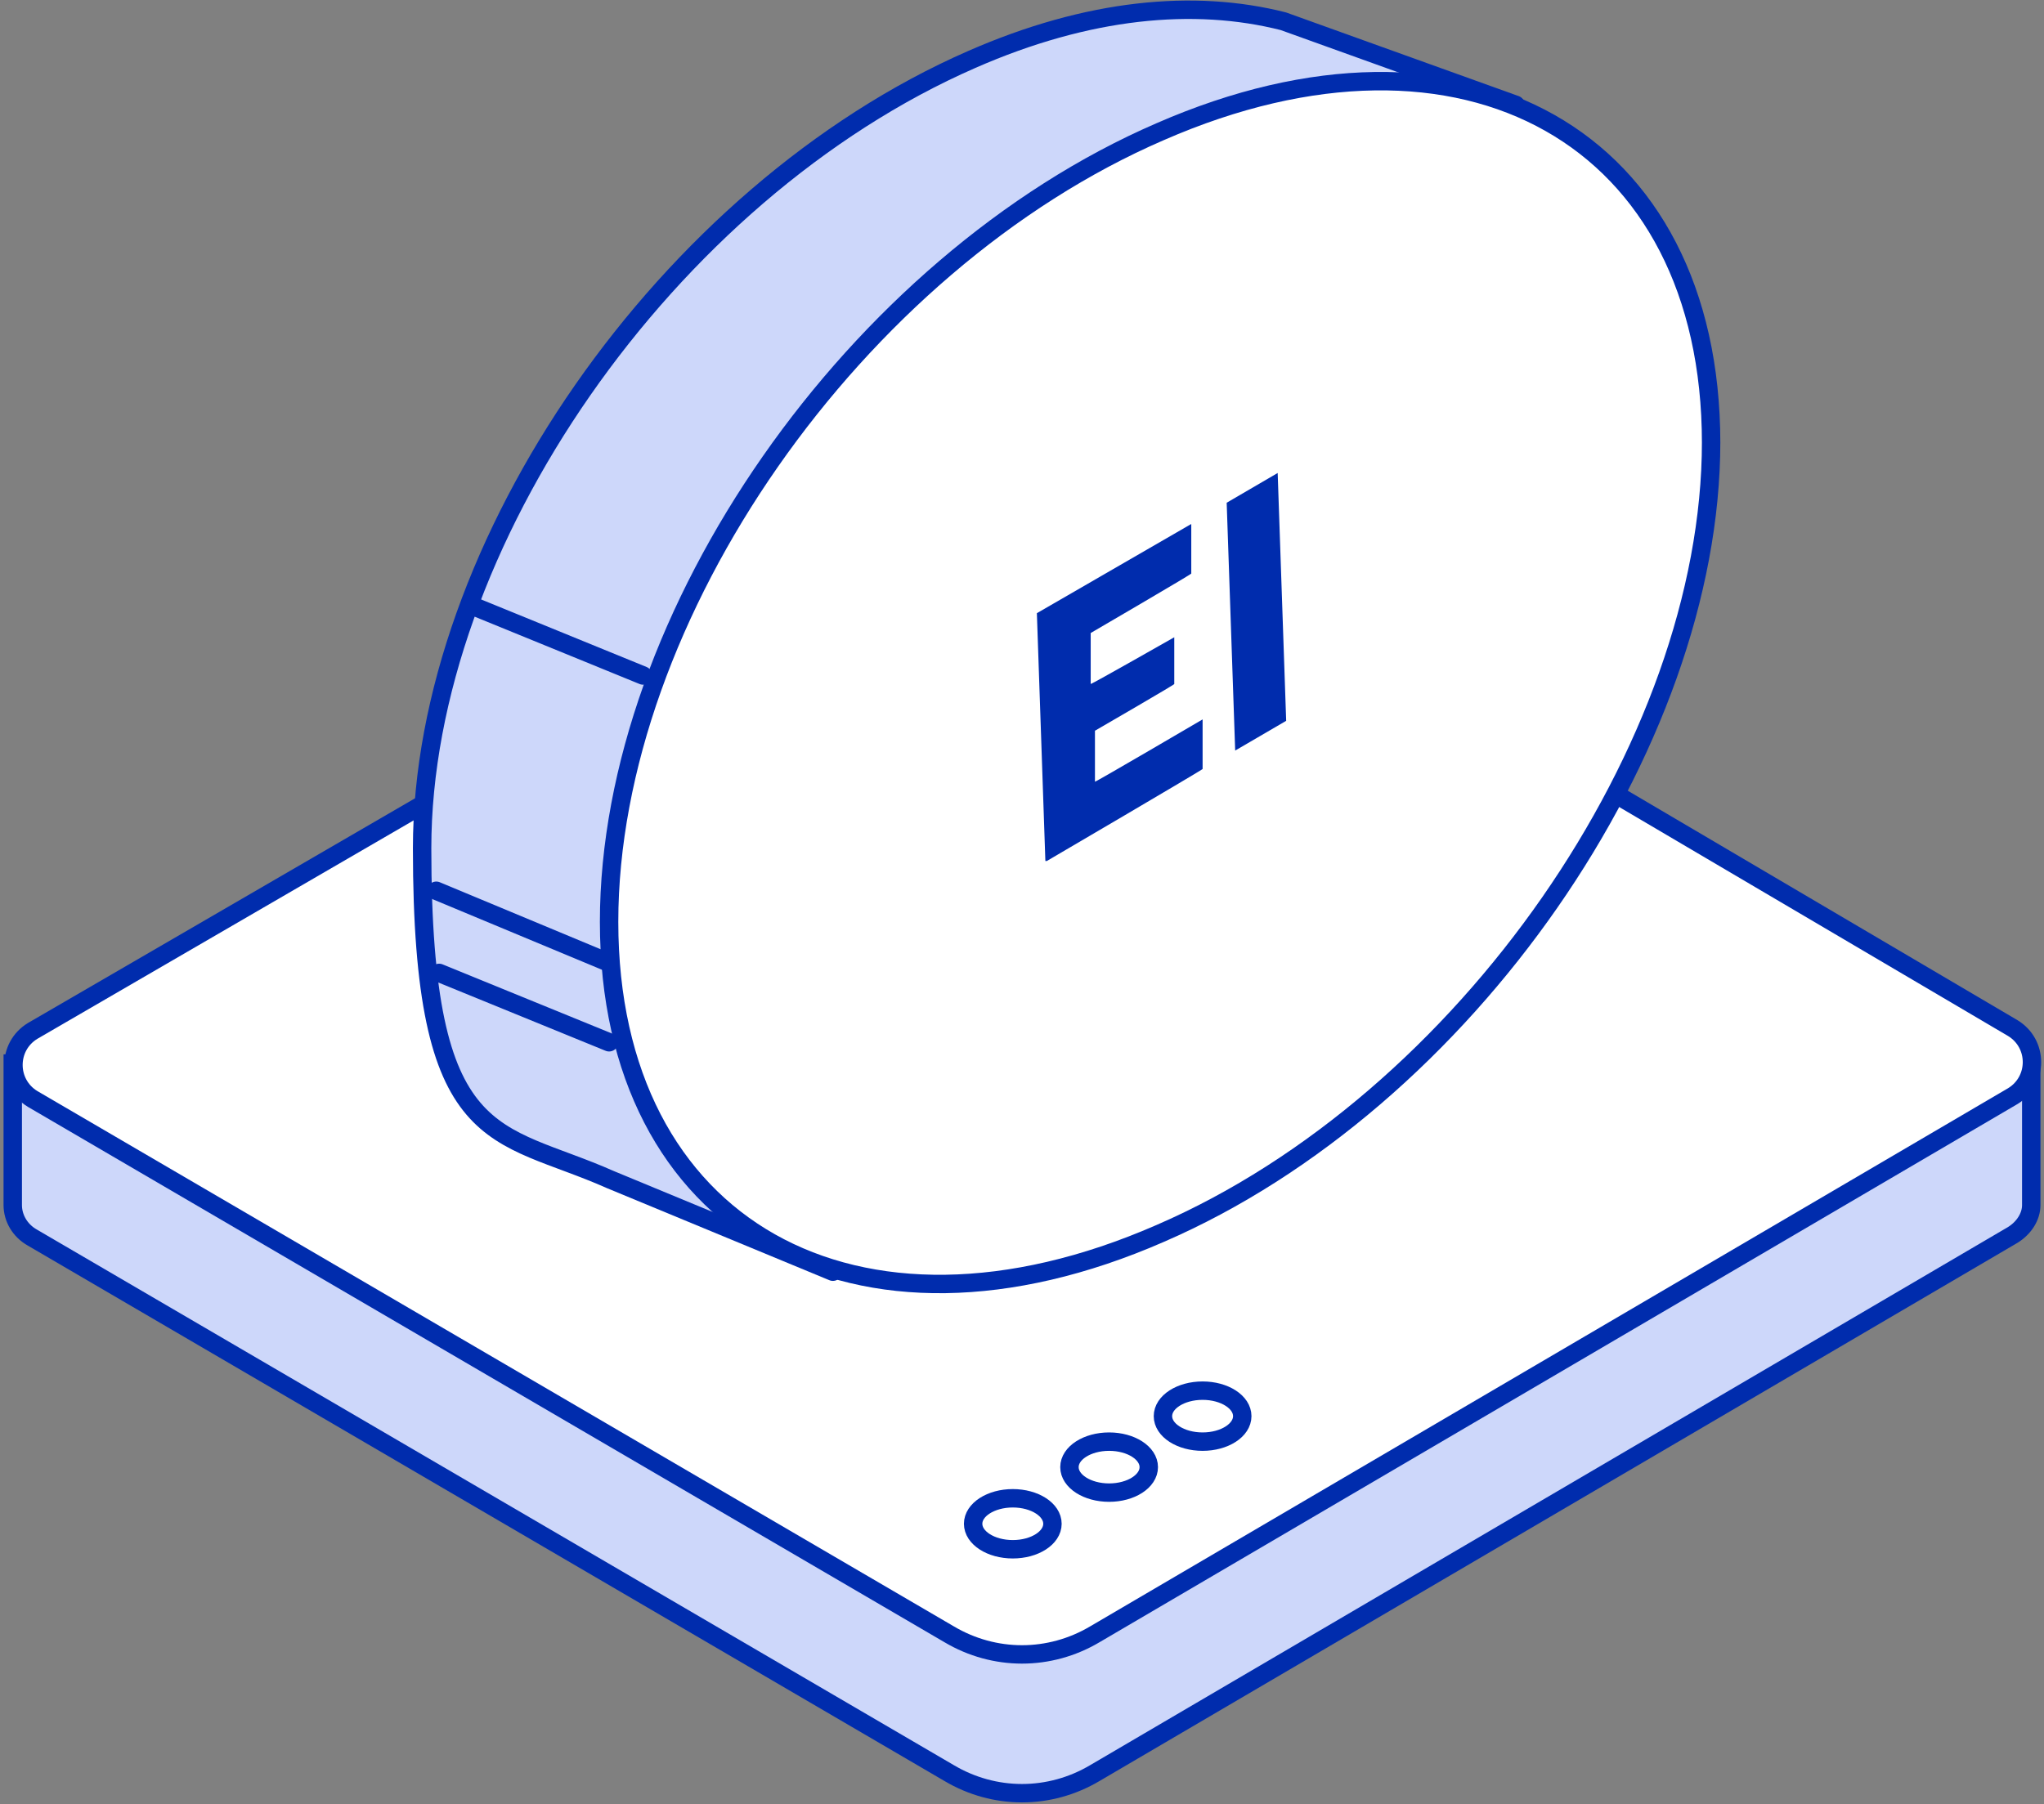
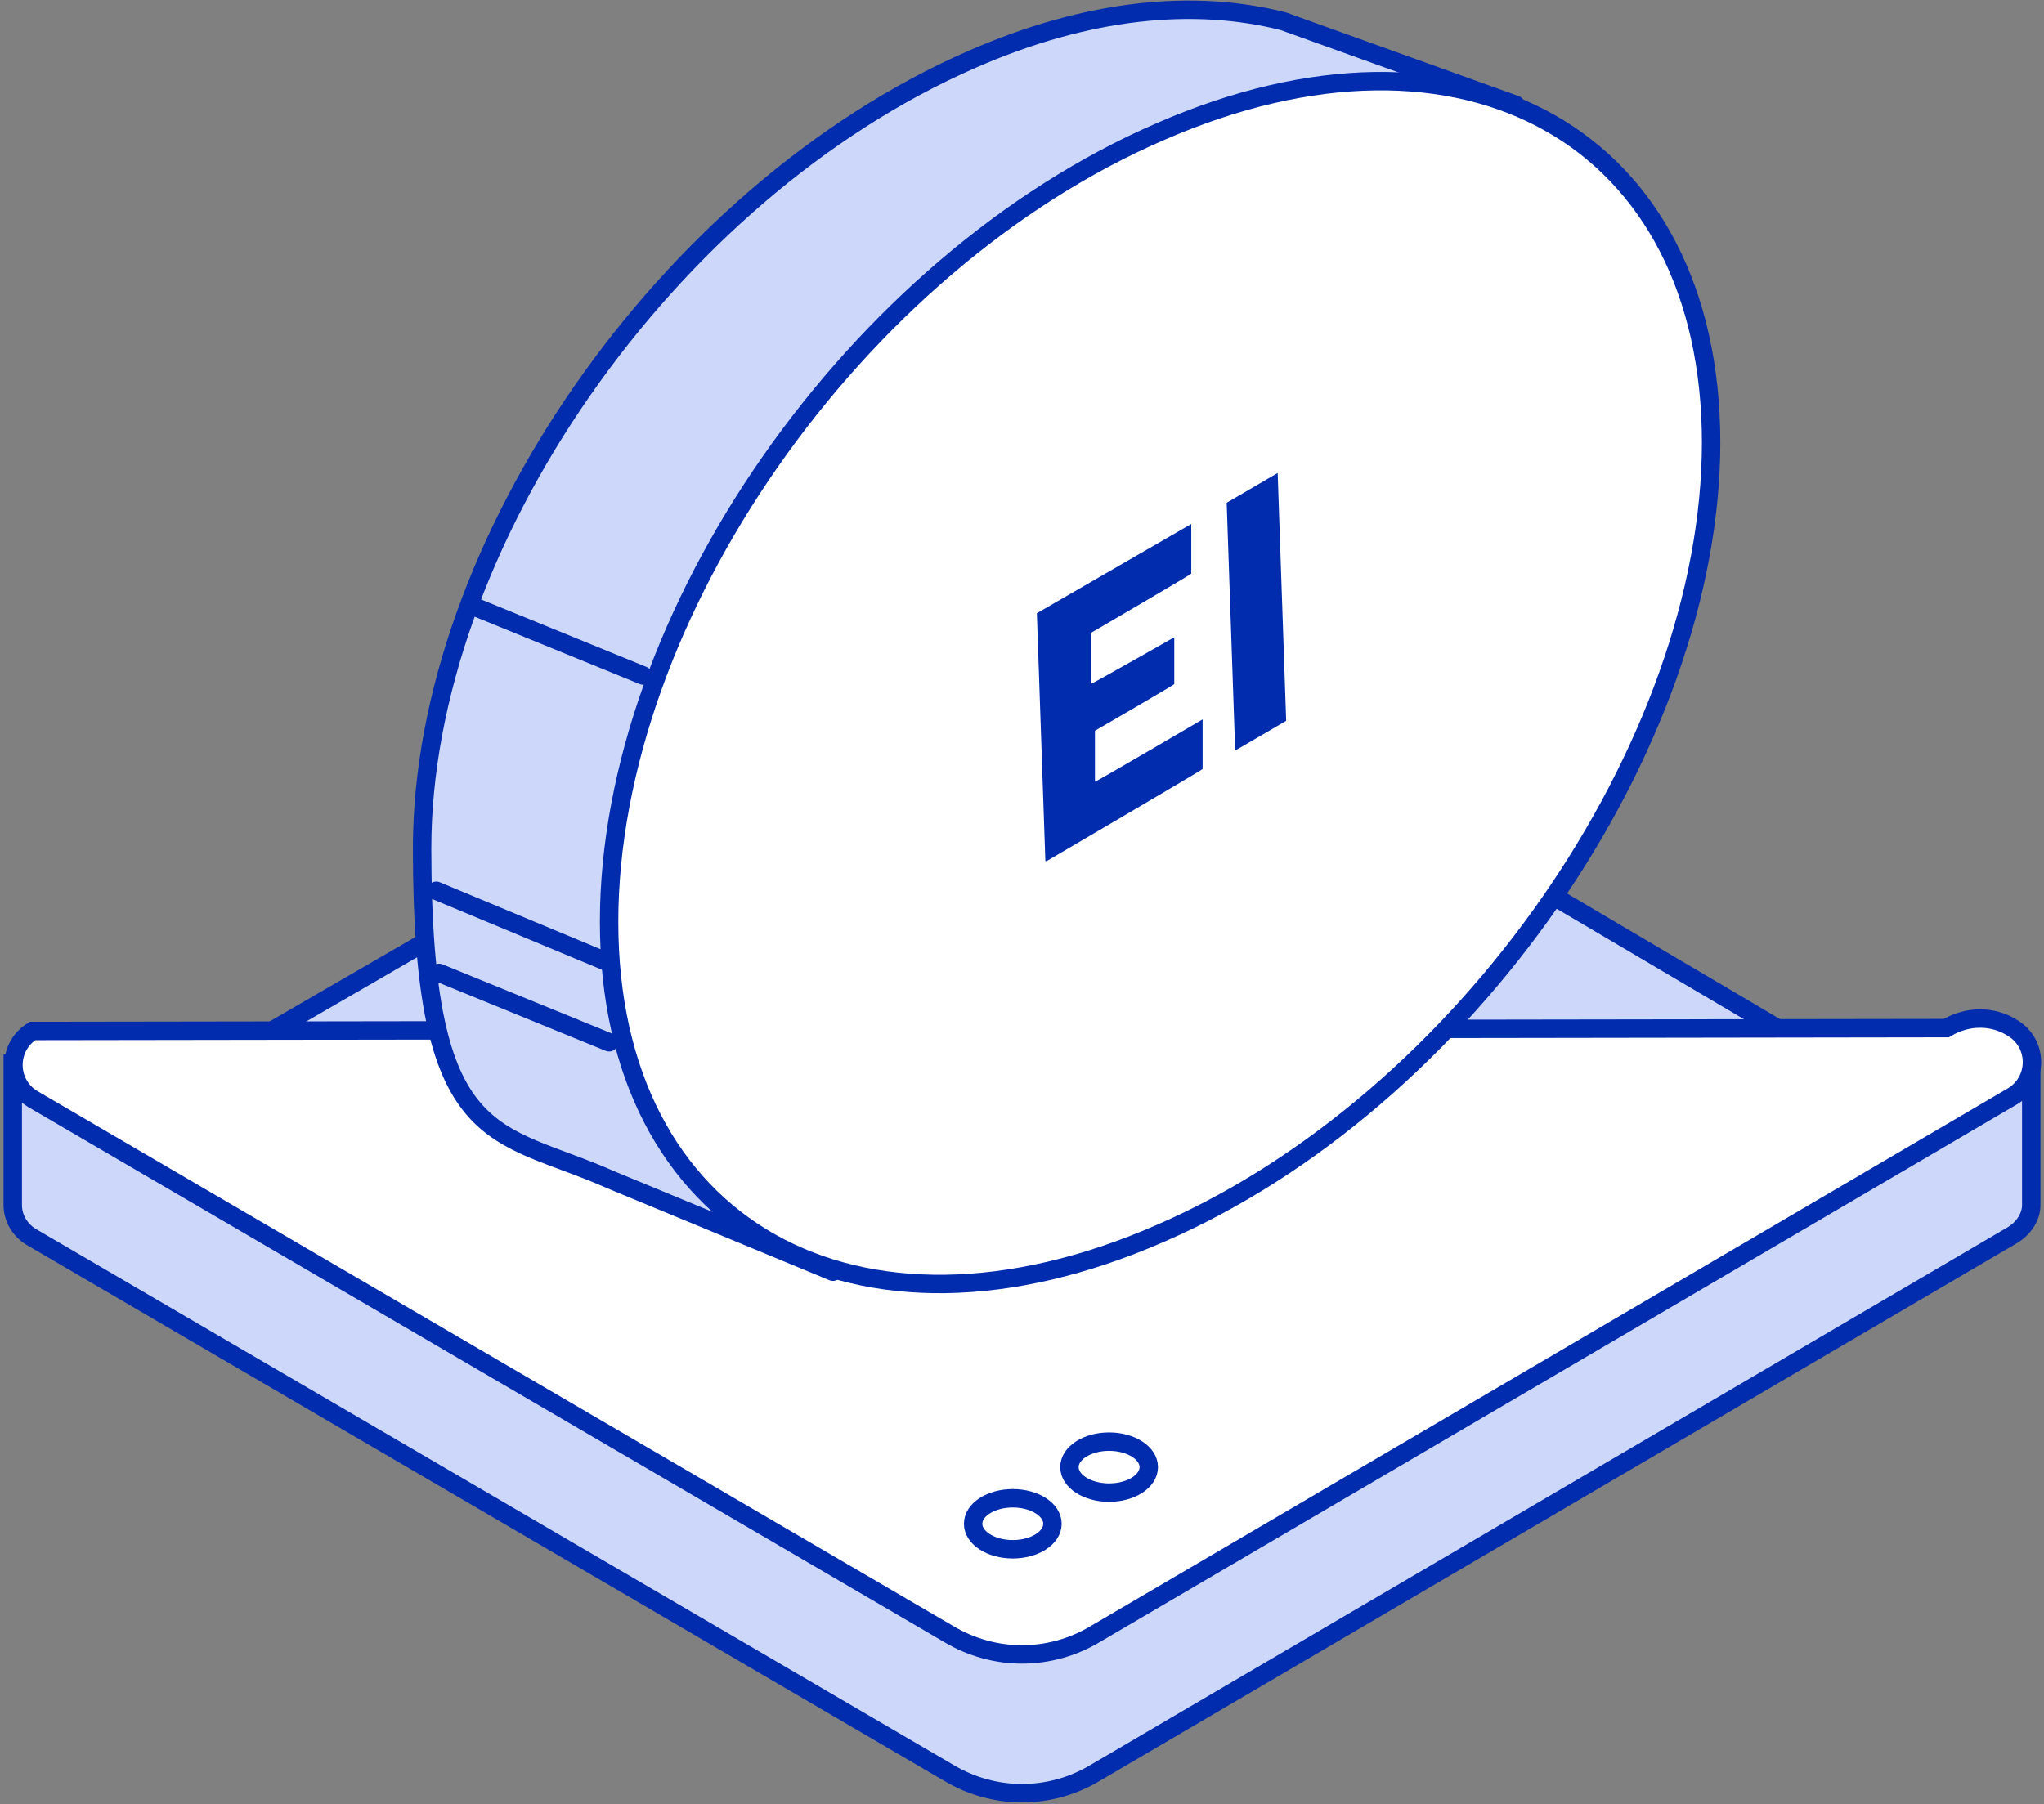
<svg xmlns="http://www.w3.org/2000/svg" id="Calque_1" version="1.1" viewBox="0 0 144.3 127.4">
  <rect x="0" y="0" width="144.3" height="127.4" fill="#808080" stroke="none" />
  <defs>
    <style>
      .st0 {
        stroke-linecap: round;
        stroke-linejoin: round;
      }

      .st0, .st1, .st2 {
        stroke: #002cad;
        stroke-width: 1.3px;
      }

      .st0, .st2 {
        fill: #cdd7fa;
      }

      .st3 {
        fill: #002cad;
      }

      .st1 {
        fill: #fff;
      }

      .st1, .st2 {
        stroke-miterlimit: 10;
      }
    </style>
  </defs>
  <g>
    <g>
      <g>
        <path class="st2" d="M143.5,75.1h-13.8l-54.4-32.1c-1.4-.9-3.2-.9-4.7,0L15.2,75.1H.9s0,10,0,10c0,.9.5,1.8,1.4,2.3l64.7,37.8c3.2,1.9,7.1,1.9,10.3,0l64.8-38c.8-.5,1.3-1.3,1.3-2.1,0,0,0-10,0-10Z" />
-         <path class="st1" d="M2.3,77.6l64.7,37.8c3.2,1.9,7.1,1.9,10.3,0l64.8-38c1.8-1.1,1.8-3.7,0-4.8l-66.9-39.4c-1.4-.9-3.2-.9-4.7,0L2.3,72.8c-1.8,1.1-1.8,3.7,0,4.8Z" />
+         <path class="st1" d="M2.3,77.6l64.7,37.8c3.2,1.9,7.1,1.9,10.3,0l64.8-38c1.8-1.1,1.8-3.7,0-4.8c-1.4-.9-3.2-.9-4.7,0L2.3,72.8c-1.8,1.1-1.8,3.7,0,4.8Z" />
      </g>
      <g>
        <ellipse class="st1" cx="71.5" cy="107.6" rx="2.8" ry="1.8" />
        <ellipse class="st1" cx="78.3" cy="103.6" rx="2.8" ry="1.8" />
-         <ellipse class="st1" cx="84.9" cy="100" rx="2.8" ry="1.8" />
      </g>
    </g>
    <g>
      <path class="st0" d="M107,7.4l-16.4-5.9c-6.3-1.6-13.8-.9-22,2.7C47.1,13.6,29.8,38.5,29.8,59.9s5.2,19.8,13.3,23.4l15.7,6.5,7.9-7.3c.6-.2,1.2-.4,1.8-.7,21.4-9.3,38.7-34.2,38.7-55.6s-.6-7.6-1.7-10.8l1.5-7.9Z" />
      <path class="st1" d="M120.8,31.2c0,21.5-17.4,46.6-38.9,55.9-21.5,9.4-38.9-.4-38.9-22S60.4,18.6,81.9,9.3c21.5-9.4,38.9.4,38.9,22Z" />
      <line class="st0" x1="31" y1="68.7" x2="43" y2="73.6" />
      <line class="st0" x1="30.8" y1="62.9" x2="42.8" y2="67.9" />
      <line class="st0" x1="33.4" y1="42.8" x2="45.4" y2="47.7" />
    </g>
  </g>
  <g>
    <path class="st3" d="M73.8,60.8l-.6-17.5,10.9-6.3v3.5c.1,0-7.1,4.2-7.1,4.2v3.6c.1,0,5.9-3.3,5.9-3.3v3.3c.1,0-5.6,3.3-5.6,3.3v3.6c.1,0,7.6-4.4,7.6-4.4v3.5c.1,0-11,6.5-11,6.5Z" />
    <path class="st3" d="M90.2,33.4l.6,17.5-3.6,2.1-.6-17.5,3.6-2.1Z" />
  </g>
</svg>